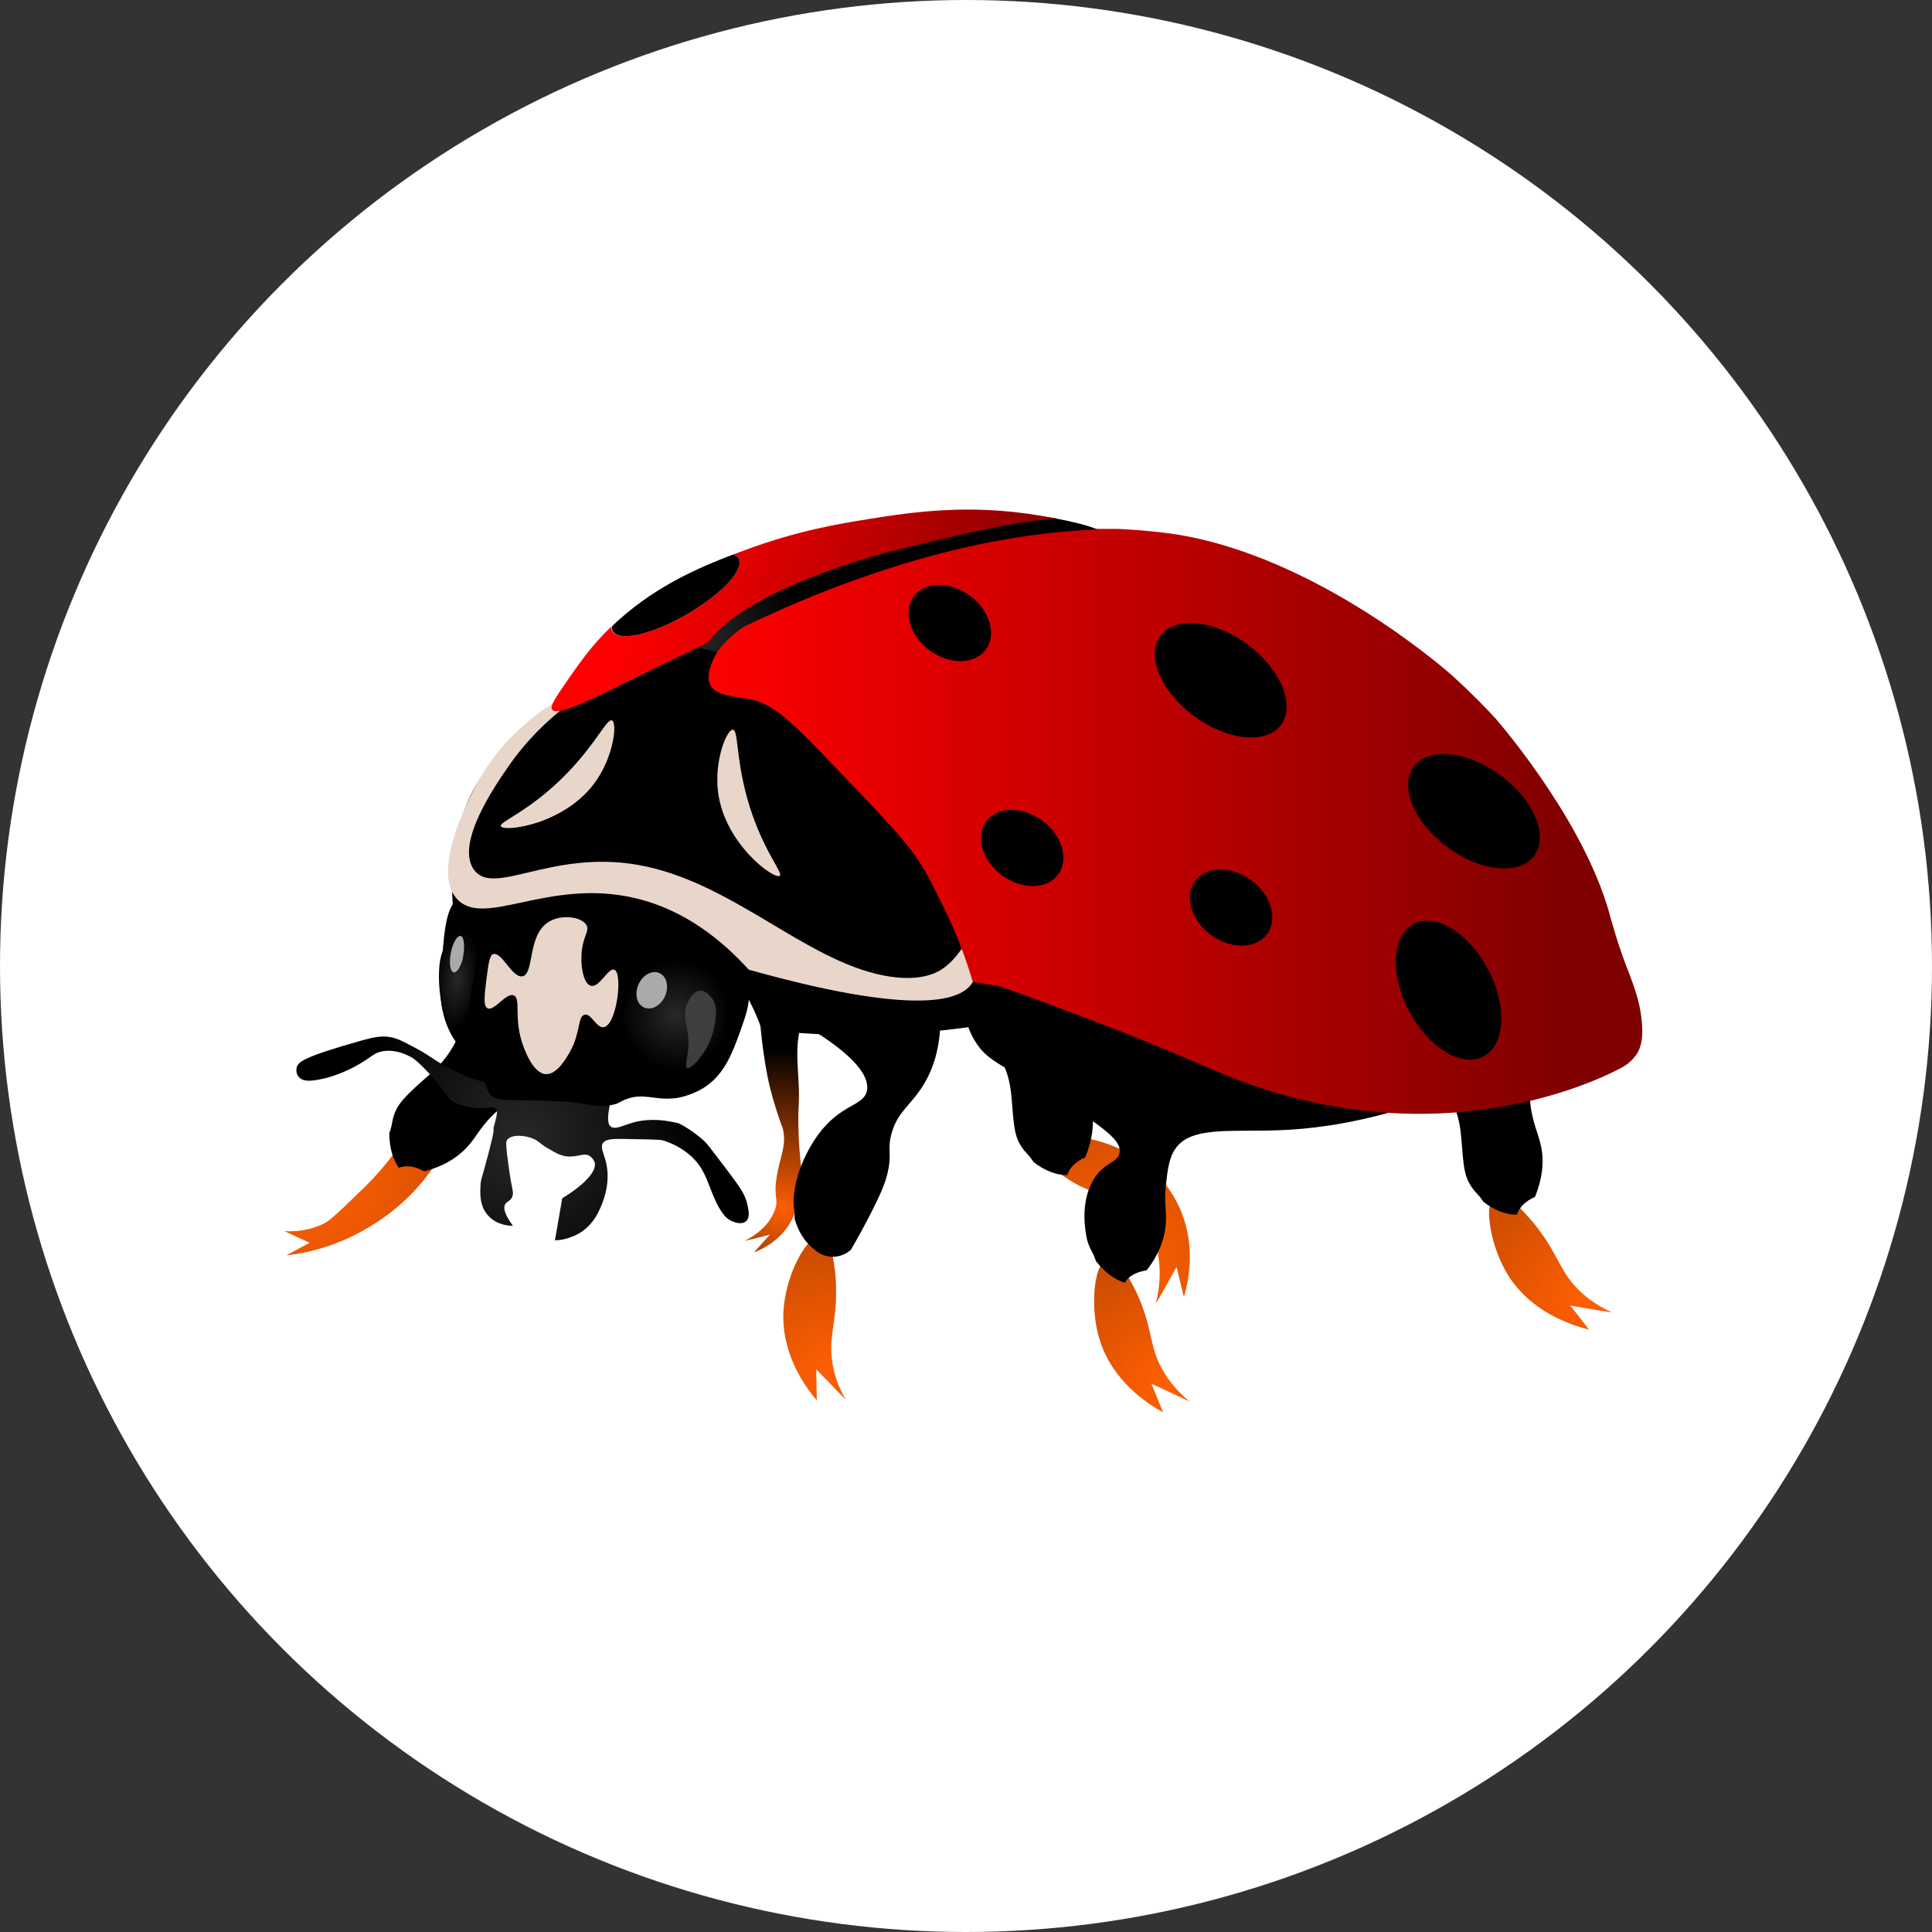
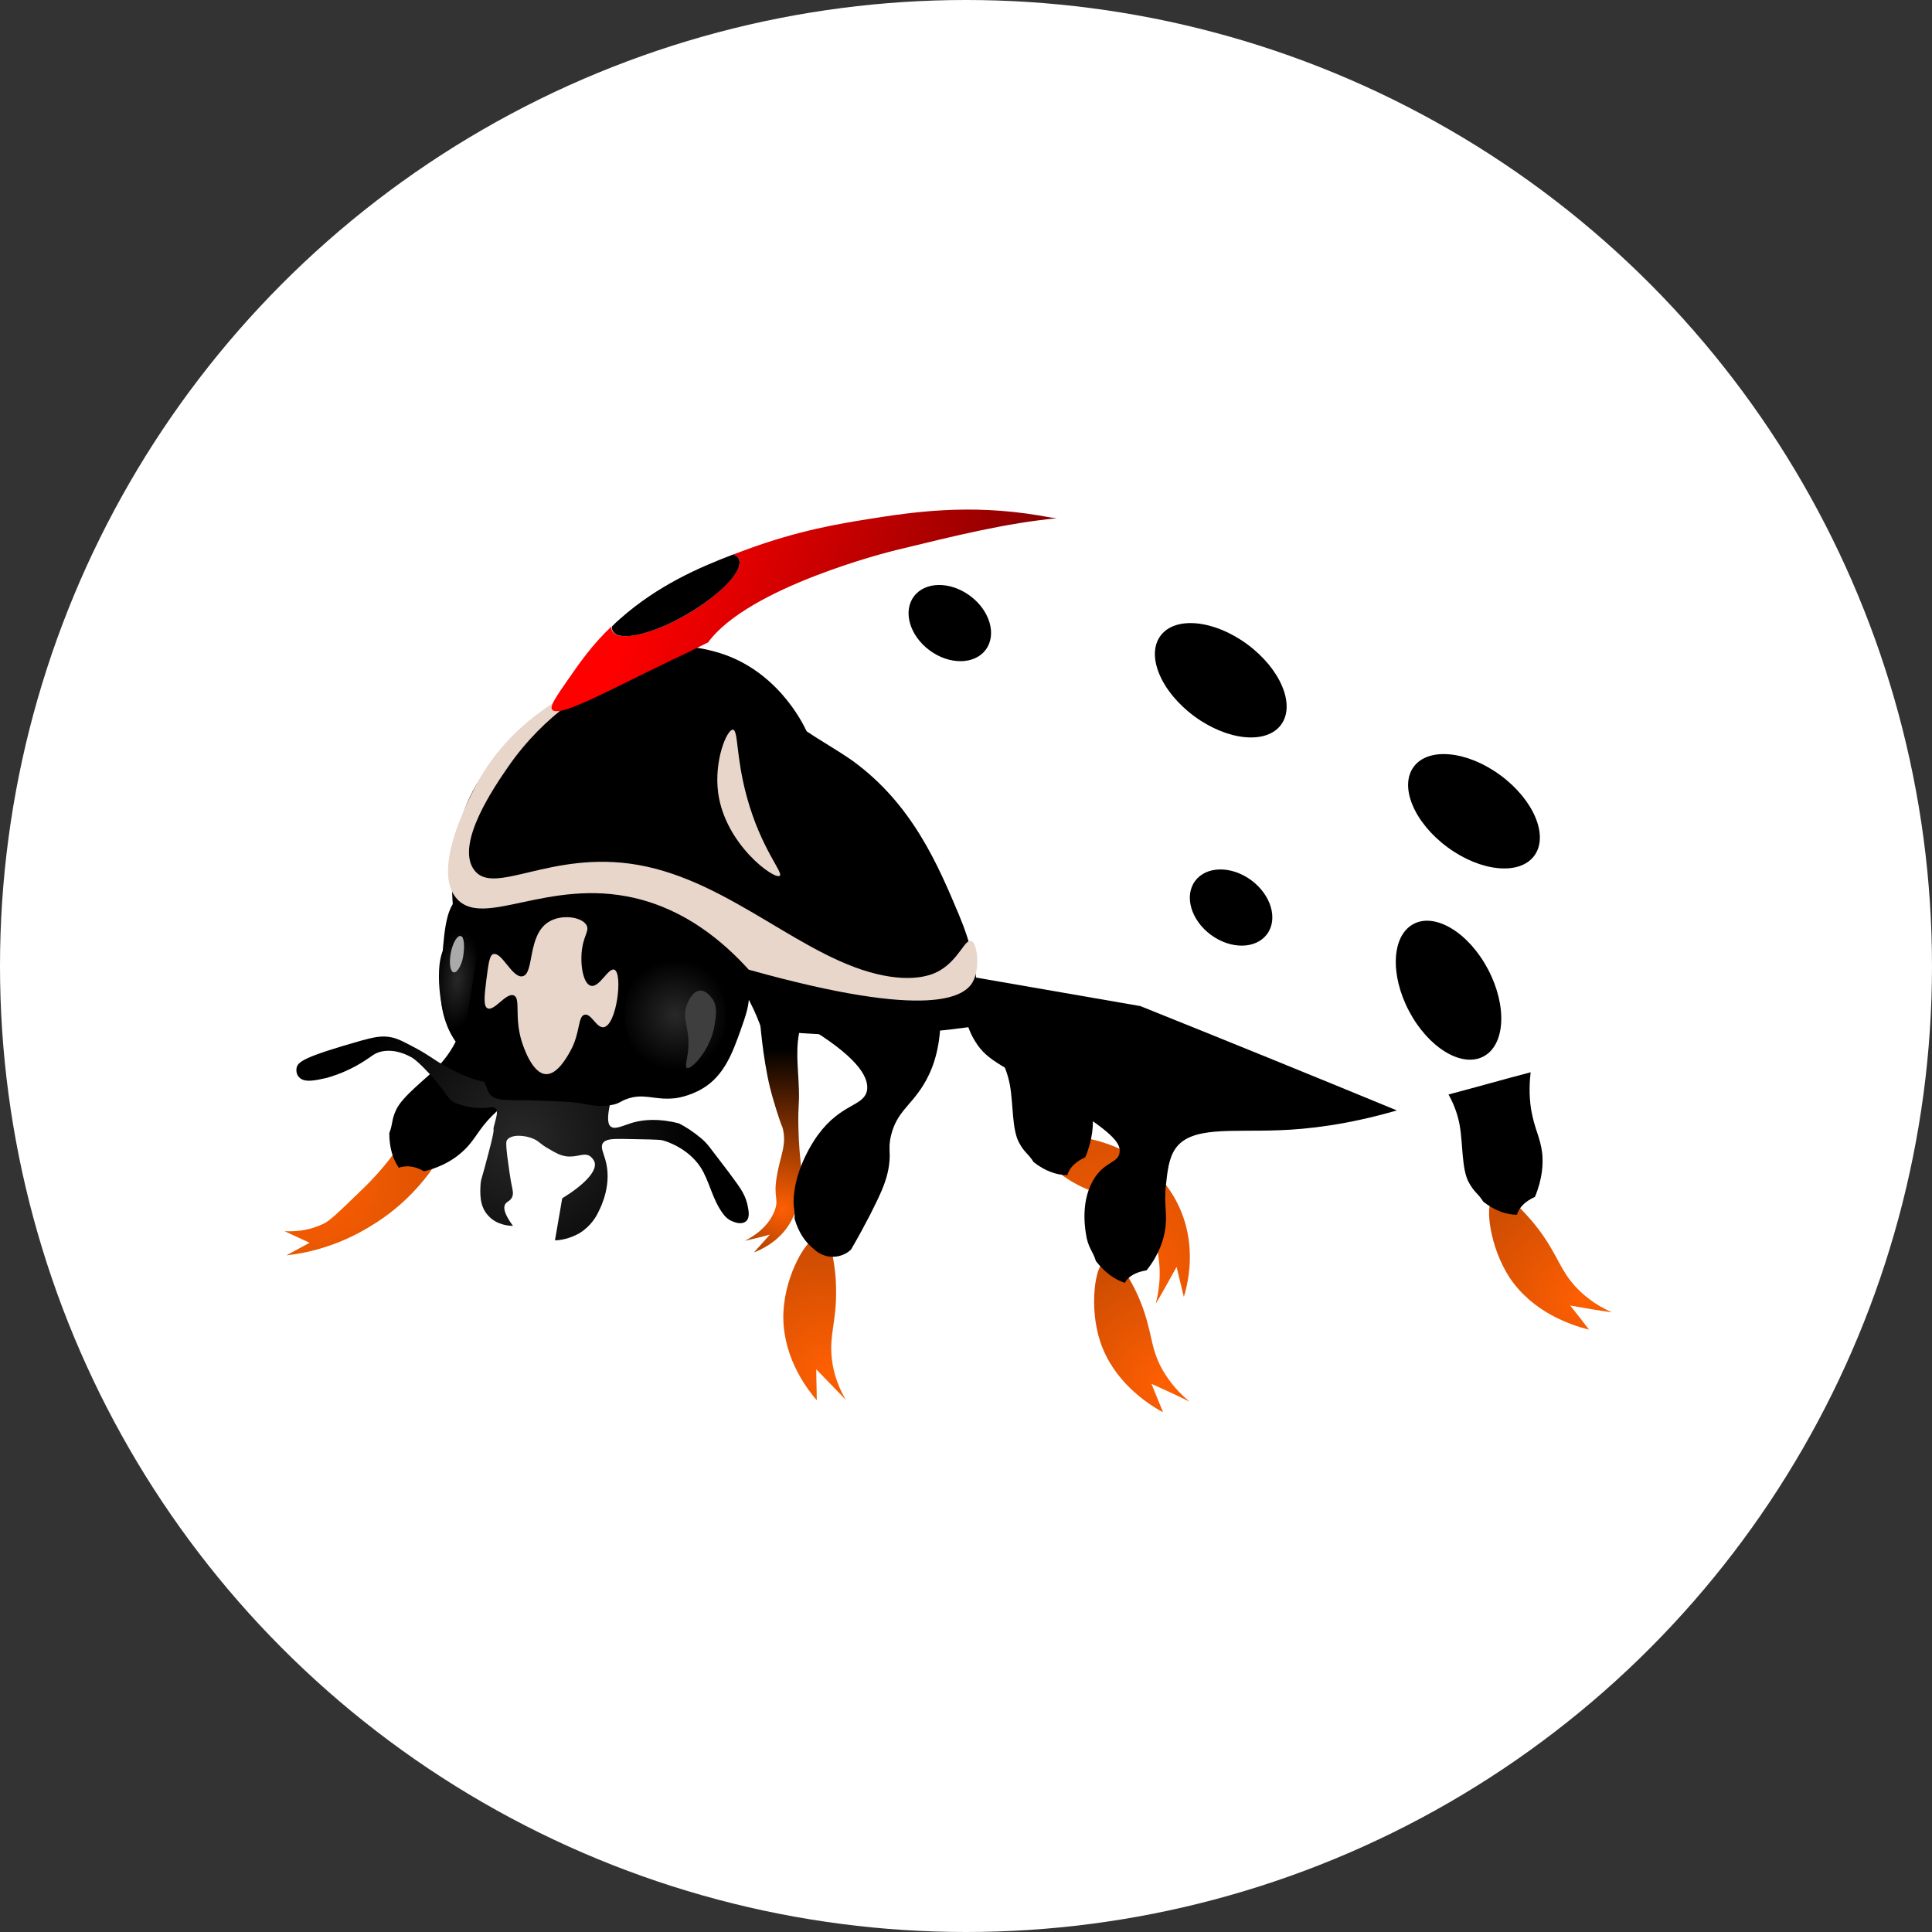
<svg xmlns="http://www.w3.org/2000/svg" id="Layer_1" version="1.1" viewBox="0 0 400 400">
  <rect x="0" y="0" width="400" height="400" fill="#333333" stroke="none" />
  <defs>
    <style>
      .st0 {
        fill: #3e3e3e;
      }

      .st1 {
        fill: url(#radial-gradient10);
      }

      .st2 {
        fill: #fff;
      }

      .st3 {
        fill: url(#linear-gradient1);
      }

      .st4 {
        fill: url(#radial-gradient11);
      }

      .st5 {
        fill: url(#radial-gradient);
      }

      .st6 {
        fill: url(#radial-gradient5);
      }

      .st7 {
        fill: url(#radial-gradient1);
      }

      .st8 {
        fill: url(#radial-gradient7);
      }

      .st9 {
        fill: url(#radial-gradient14);
      }

      .st10 {
        fill: url(#radial-gradient13);
      }

      .st11 {
        fill: url(#radial-gradient8);
      }

      .st12 {
        fill: url(#radial-gradient12);
      }

      .st13 {
        fill: url(#radial-gradient6);
      }

      .st14 {
        fill: url(#radial-gradient2);
      }

      .st15 {
        fill: #aaa;
      }

      .st16 {
        fill: url(#radial-gradient4);
      }

      .st17 {
        fill: url(#radial-gradient3);
      }

      .st18 {
        fill: url(#radial-gradient9);
      }

      .st19 {
        fill: url(#linear-gradient);
      }

      .st20 {
        fill: #e9d6cb;
      }
    </style>
    <radialGradient id="radial-gradient" cx="515.81" cy="173.64" fx="515.81" fy="173.64" r="36.99" gradientTransform="translate(764.23 373.06) rotate(172.94)" gradientUnits="userSpaceOnUse">
      <stop offset="0" stop-color="#ff5f02" />
      <stop offset="1" stop-color="#ce4d02" />
    </radialGradient>
    <radialGradient id="radial-gradient1" cx="268.25" cy="217.64" fx="268.25" fy="217.64" r="27.69" gradientTransform="translate(21.82 518.03) rotate(-15.27) scale(1 -1)" gradientUnits="userSpaceOnUse">
      <stop offset="0" stop-color="#000" />
      <stop offset="1" stop-color="#000" />
    </radialGradient>
    <radialGradient id="radial-gradient2" cx="703.41" cy="-143.26" fx="703.41" fy="-143.26" r="35.99" gradientTransform="translate(191.55 950.4) rotate(-88.64)" gradientUnits="userSpaceOnUse">
      <stop offset="0" stop-color="#ff5f02" />
      <stop offset="1" stop-color="#ce4d02" />
    </radialGradient>
    <radialGradient id="radial-gradient3" cx="39.02" cy="69.97" fx="39.02" fy="69.97" r="28.27" gradientTransform="translate(14.83 270.75) rotate(38.17) scale(1 -1)" gradientUnits="userSpaceOnUse">
      <stop offset="0" stop-color="#000" />
      <stop offset="1" stop-color="#000" />
    </radialGradient>
    <radialGradient id="radial-gradient4" cx="161.97" cy="149.72" fx="161.97" fy="149.72" r="33.21" gradientTransform="translate(0 400) scale(1 -1)" gradientUnits="userSpaceOnUse">
      <stop offset="0" stop-color="#ff5f02" />
      <stop offset="1" stop-color="#000" />
    </radialGradient>
    <radialGradient id="radial-gradient5" cx="319.11" cy="164.79" fx="319.11" fy="164.79" r="24.87" gradientTransform="translate(42.11 585.29) rotate(-29.09) scale(1 -1)" gradientUnits="userSpaceOnUse">
      <stop offset="0" stop-color="#ff5f02" />
      <stop offset="1" stop-color="#ce4d02" />
    </radialGradient>
    <radialGradient id="radial-gradient6" cx="256.47" cy="146.13" fx="256.47" fy="146.13" r="113.52" gradientTransform="translate(0 400) scale(1 -1)" gradientUnits="userSpaceOnUse">
      <stop offset="0" stop-color="#000" />
      <stop offset="1" stop-color="#000" />
    </radialGradient>
    <radialGradient id="radial-gradient7" cx="445.7" cy="146.61" fx="445.7" fy="146.61" r="24.87" gradientTransform="translate(111.24 685.68) rotate(-44.36) scale(1 -1)" gradientUnits="userSpaceOnUse">
      <stop offset="0" stop-color="#ff5f02" />
      <stop offset="1" stop-color="#ce4d02" />
    </radialGradient>
    <radialGradient id="radial-gradient8" cx="355.9" cy="185.2" fx="355.9" fy="185.2" r="27.69" gradientTransform="translate(21.82 518.03) rotate(-15.27) scale(1 -1)" gradientUnits="userSpaceOnUse">
      <stop offset="0" stop-color="#000" />
      <stop offset="1" stop-color="#000" />
    </radialGradient>
    <radialGradient id="radial-gradient9" cx="211.92" cy="185.39" fx="211.92" fy="185.39" r="24.87" gradientTransform="translate(-13.01 496.96) rotate(-7.93) scale(1 -1)" gradientUnits="userSpaceOnUse">
      <stop offset="0" stop-color="#ff5f02" />
      <stop offset="1" stop-color="#ce4d02" />
    </radialGradient>
    <radialGradient id="radial-gradient10" cx="125.05" cy="111.98" fx="125.05" fy="111.98" r="44.56" gradientTransform="translate(14.63 308.94) rotate(21.17) scale(1 -1)" gradientUnits="userSpaceOnUse">
      <stop offset="0" stop-color="#000" />
      <stop offset="1" stop-color="#000" />
    </radialGradient>
    <radialGradient id="radial-gradient11" cx="108.19" cy="164.37" fx="108.19" fy="164.37" r="36.3" gradientTransform="translate(0 400) scale(1 -1)" gradientUnits="userSpaceOnUse">
      <stop offset="0" stop-color="#282828" />
      <stop offset="1" stop-color="#000" />
    </radialGradient>
    <radialGradient id="radial-gradient12" cx="139.82" cy="189.9" fx="139.82" fy="189.9" r="11.42" gradientTransform="translate(0 400) scale(1 -1)" gradientUnits="userSpaceOnUse">
      <stop offset="0" stop-color="#282828" />
      <stop offset="1" stop-color="#000" />
    </radialGradient>
    <radialGradient id="radial-gradient13" cx="-139.71" cy="179.6" fx="-139.71" fy="179.6" r="10.4" gradientTransform="translate(139.56 387.72) rotate(5.65) scale(.45 -1)" gradientUnits="userSpaceOnUse">
      <stop offset="0" stop-color="#282828" />
      <stop offset="1" stop-color="#000" />
    </radialGradient>
    <radialGradient id="radial-gradient14" cx="178.09" cy="345.63" fx="178.09" fy="345.63" r="22.26" gradientTransform="translate(24.98 432.34) rotate(-11.84) scale(1 -.78)" gradientUnits="userSpaceOnUse">
      <stop offset="0" stop-color="#282828" />
      <stop offset="1" stop-color="#000" />
    </radialGradient>
    <linearGradient id="linear-gradient" x1="146.69" y1="229.95" x2="340.02" y2="229.95" gradientTransform="translate(0 400) scale(1 -1)" gradientUnits="userSpaceOnUse">
      <stop offset="0" stop-color="red" />
      <stop offset=".94" stop-color="#7e0000" />
    </linearGradient>
    <linearGradient id="linear-gradient1" x1="134.85" y1="284.69" x2="215.66" y2="254.47" gradientTransform="translate(0 400) scale(1 -1)" gradientUnits="userSpaceOnUse">
      <stop offset="0" stop-color="red" />
      <stop offset=".94" stop-color="#7e0000" />
    </linearGradient>
  </defs>
  <g id="_Слой_2" data-name="Слой_2">
    <circle class="st2" cx="200" cy="200" r="200" />
  </g>
  <g id="_Слой_5" data-name="Слой_5">
    <path class="st5" d="M222.6,235.3c.9.1,14.5,1.3,20.9,13.3,4.9,9.2,2.1,18.2,1.6,19.9-.5-2.1-1-4.1-1.5-6.2-1.4,2.5-2.8,5.1-4.3,7.6,1-4,.9-7.2.6-9.2-.6-4.1-.6-11.7-4.5-13.3-1.2-.5-1.9-.1-3.5,0-2.9.2-7.1-.4-12.7-4.6.5-.2,2.1-1.1,3.1-3.1.9-2,.5-3.9.3-4.4Z" />
    <path class="st7" d="M206.8,218.4c1.4,2.5,2,4.7,2.3,6.3.7,3.9.4,9.2,1.9,11.9,1.2,2.2,1.8,2.1,3,4,2.3,1.8,4.7,2.7,7,2.7,0-.2.1-.4.2-.6.4-.9,1.3-2.1,3.5-3.1,1.6-3.9,1.7-6.9,1.5-9-.4-3.4-1.6-5-2.3-9.1-.5-3.2-.3-5.9-.1-7.7-5.7,1.5-11.3,3-17,4.6Z" />
    <path class="st14" d="M91.1,239.5c-2,3.4-6.5,9.7-14.6,14.5-6.9,4.2-13.4,5.5-17.2,5.9,1.6-.9,3.2-1.7,4.8-2.6-1.7-.8-3.5-1.6-5.2-2.4,4.2.2,6.8-.9,8.4-1.7,1.2-.7,2.9-2.3,6.2-5.5,2.1-2,3.1-3,3.9-3.9,1.8-1.9,4.3-4.9,6.8-8.9.2.5.8,2.2,2.6,3.5,1.8,1.3,3.8,1.1,4.3,1.1Z" />
    <path class="st17" d="M95,214.3c-1.5,3.4-3.3,5.5-4.6,6.8-2.4,2.4-7.1,5.9-8.4,8.7-1,2.2-.6,2.7-1.4,4.8,0,2.9.7,5.4,2,7.2.2-.1.4-.2.6-.2,1-.2,2.5-.3,4.6.9,4.1-1,6.6-2.8,8.1-4.2,2.5-2.3,3-4.3,6-7.3,2.3-2.3,4.5-3.8,6.1-4.7-4.4-3.9-8.7-8-13-12Z" />
    <path class="st16" d="M165.3,233.5c-.1-5.1.2-4,.1-8.1-.2-5.3-.8-8.5.4-13.1.3-.9.5-1.7.7-2.2-3.1.1-6.1.3-9.2.4,0,.5.6,8.4,2.1,14.6.9,3.6,2.1,7,2.1,7,.4,1.2.4,1,.5,1.3,1,3.6-.5,5.9-1.2,10.3-.7,4.3.5,4.5-.4,6.9-1.2,3.2-4,5.2-6.2,6.3,1.7-.4,3.5-.8,5.2-1.3-1.1,1.2-2.2,2.5-3.3,3.7,1.5-.6,4.1-1.8,6.2-4.3,2.6-3.1,3.1-6.4,3.5-9.1.5-3.9-.3-4.7-.5-12.4Z" />
    <path class="st6" d="M228.4,261.6c-1.4.2-3.1,8.6-.6,16.2,2.7,8.1,9.5,12.7,13,14.6-.8-2-1.6-3.9-2.4-5.9,2.6,1.2,5.3,2.4,7.9,3.7-3.2-2.6-4.9-5.3-5.9-7.1-2.3-4.4-1.8-7.3-4.2-13.4-1.1-2.8-2.4-5-3.2-6.3-.6,0-1.5-.1-2.5-.5-1.3-.6-1.6-1.4-2.1-1.3Z" />
    <path class="st13" d="M236.1,208.3c-12.1-2.1-24.2-4.2-36.3-6.3-1,6.7.4,10.9,2.1,13.6,2.6,4.3,6,5,17.9,12.3,10.1,6.3,12.3,8.6,12,10.7-.3,2.3-3.2,1.8-5.5,5.8-2.8,4.9-1.5,10.9-1.3,12,.6,2.4,1.2,2.5,1.9,4.7,1.8,2.3,3.8,3.8,6,4.5.1-.2.2-.4.3-.5.6-.8,1.8-1.7,4.2-2.1,2.6-3.3,3.5-6.3,3.8-8.3.6-3.4-.3-5,.2-9.4.3-2.8.6-5.5,1.9-7.4,3.2-4.8,11.6-3.5,21.6-3.9,5.7-.2,14-1.1,24.3-4.1-17.7-7.3-35.4-14.5-53.1-21.6Z" />
    <path class="st8" d="M308.9,248.8c-1.3.5-.7,9.1,3.7,15.8,4.8,7.1,12.5,9.7,16.4,10.7-1.3-1.7-2.6-3.4-3.9-5,2.9.5,5.7,1,8.6,1.4-3.8-1.7-6.1-3.8-7.5-5.3-3.3-3.6-3.7-6.6-7.6-11.8-1.8-2.4-3.6-4.2-4.7-5.3-.6.2-1.5.3-2.6.2-1.5-.2-2-.8-2.4-.7Z" />
    <path class="st11" d="M299.9,226.6c1.4,2.5,2,4.7,2.3,6.3.7,3.9.4,9.2,1.9,11.9,1.2,2.2,1.8,2.1,3,4,2.3,1.8,4.7,2.7,7,2.7,0-.2.1-.4.2-.6.4-.9,1.3-2.1,3.5-3.1,1.6-3.9,1.7-6.9,1.5-9-.4-3.4-1.6-5-2.3-9.1-.5-3.2-.3-5.9-.1-7.7-5.7,1.5-11.3,3.1-17,4.6Z" />
    <path class="st18" d="M168.6,256.7c-1.4-.3-6,6.9-6.4,14.9-.4,8.6,4.3,15.3,6.9,18.3,0-2.1-.1-4.2-.1-6.4,2,2.1,4.1,4.2,6.1,6.3-2.1-3.6-2.7-6.7-2.9-8.7-.5-4.9,1-7.5.9-14,0-3-.4-5.5-.7-7-.6-.2-1.4-.6-2.2-1.4-1.2-1-1.2-1.9-1.6-2Z" />
    <path class="st1" d="M179.5,225.8c-.7,3.3-5.3,2.6-10.1,9.1,0,0-4.3,5.6-5,12.3-.1.8-.1,1.7-.1,1.7,0,1.1.3,1.7.2,3.4.8,2.8,2.2,4.9,4,6.3.3.3,1.7,1.6,3.9,1.6s3.5-1.2,3.8-1.5c1.7-2.9,3-5.4,4-7.3,2-4,3-6.1,3.6-8.7.9-4.1-.1-4.5.7-7.7,1.2-4.8,4-6,6.7-10.4,1.6-2.6,3.3-6.6,3.5-12.7-8.8.5-17.6.9-26.4,1.4,10.1,6.3,11.6,10.2,11.2,12.5Z" />
    <path class="st4" d="M61.4,221.1c-.1.6,0,1.4.5,1.9,1.1,1.3,3.7.6,5.6.2,1.1-.3,3.2-.9,6.2-2.5,3.4-1.9,3.5-2.6,5.3-3,2.9-.6,5.4.8,6,1.1.4.2,1.4.8,3.9,3.5,4.2,4.6,3.7,5.4,5.5,6.1,3.8,1.5,6.8.9,6.8.9.3-.1,1-.2,1.4.2.6.6.1,1.9-.2,3.2-.7,2.4.6-1-1.3,6.2-1.4,5.4-1.5,5.1-1.6,6.2-.1,1.8-.3,4.6,1.6,6.6,1.7,1.9,4.2,2.1,5.1,2.1-1.9-2.6-2-3.8-1.6-4.5.4-.6,1-.6,1.4-1.4.4-.8.1-1.6-.2-3.2-.2-1.1-.4-2.5-.8-5.5-.3-2.6-.2-2.9,0-3.2.9-1.2,3.7-1,5.5-.2,1.3.6,1.2,1,3.2,2.1,1.5.9,2.3,1.3,3.5,1.5,2.4.3,3.7-.9,5,0,.5.4.8.9.9,1.2.6,1.9-2.3,4.8-6.7,7.5-.5,2.9-1,5.8-1.5,8.7,1,0,3-.3,5.1-1.5,2.4-1.5,3.5-3.5,4-4.6.5-1,2.8-5.7,1.3-10.7-.4-1.4-1-2.5-.5-3.3.6-.9,2-.9,4-.9,5.1.1,7.6.1,8.4.3.8.2,5.2,1.6,7.8,5.5,1.9,2.9,2.4,6.6,4.7,9.7.3.4,1,1.3,2.3,1.7.2.1,1.7.6,2.5-.2.9-.8.4-2.6.2-3.6-.6-2.3-1.7-3.6-3.9-6.6-4-5.2-4.2-5.7-5.6-6.9-1.8-1.5-3.4-2.5-4.6-3.1-4.2-1.1-7.3-.8-9.5-.2-2.1.6-3.8,1.6-4.7.8-.8-.7-.5-2.7-.1-4.7.2-.9.4-1.7.6-2.2-1,0-15.6-.8-23.1-1.7-1.2-.1-2.9-.4-5.1-1-2.8-.8-4.8-2-6.4-2.8-3-1.7-3.2-2.2-6.6-4-2.1-1.1-3.2-1.7-4.5-2-2.2-.5-4,0-6.6.7-11.6,3.3-12.9,4.3-13.2,5.6Z" />
    <path d="M94.6,186.1c-2.4,2.4-2.7,6.9-3.3,15.9-.2,2.6-.3,6.5,1.3,10.4.5,1.2,1,2.3,2,3.6,1.7,2,2.8,1.9,4,3.9.2.3.6,1.3,1.4,3.4q1.1,2.8,1.3,3.1c1.1,1.6,3.3,1.3,8.1,1.4,6.3.2,9.5.3,11.9.8,1.1.2,3.2.7,5.7.1,1.3-.3,1.5-.7,2.6-1.1,3.6-1.4,5.8.2,9.9-.2.4,0,3.2-.4,5.9-2,4.6-2.7,6.3-7.6,7.9-12,1.2-3.4,1.8-5.2,1.8-7.7-.1-7.1-5.3-12.1-6.8-13.6-6.4-6.2-14.4-7.3-22.4-8.4-4.3-.6-7.6-.5-14-.4-9.8.1-14.8.3-17.3,2.8Z" />
    <path class="st20" d="M102.13,197.55c1.76-.57,3.91,4.99,6.04,4.58,2.5-.48.95-8.4,5.36-11.22,2.71-1.73,6.97-1.09,7.91.66.61,1.13-.54,2.03-.94,4.94-.43,3.15.22,7.11,1.79,7.57,1.78.53,3.63-3.77,4.89-3.32,1.83.66.52,11.53-2.2,11.91-1.51.21-2.56-2.93-3.96-2.58-1.44.36-.82,3.77-2.98,7.6-.6,1.07-2.64,4.81-5.02,4.7-2.84-.14-4.66-5.66-5.02-6.83-1.56-5.08-.15-8.85-1.62-9.47-1.58-.67-4.08,3.38-5.45,2.66-.84-.44-.68-2.34-.25-5.76.44-3.47.67-5.21,1.44-5.46Z" />
    <g>
      <ellipse class="st12" cx="139.8" cy="210.1" rx="10.5" ry="12.3" />
-       <ellipse class="st15" cx="134.93" cy="205.01" rx="3.9" ry="3" transform="translate(-107.22 244.95) rotate(-66.01)" />
      <path class="st0" d="M142.3,207.8c-1.4,3.3.8,5,.1,10.2-.2,1.6-.6,2.8-.2,3.1.7.4,2.6-1.9,2.8-2.2.6-.8,2.4-3.1,3-7,.3-1.9.5-3.6-.5-5.1-.2-.2-1.2-1.8-2.6-1.7-1.5.1-2.4,2.2-2.6,2.7Z" />
    </g>
    <path class="st10" d="M97.9,203.2c-1.2,7.7-1.9,11.8-3.2,11.9-1.8.1-4.1-7.6-3.8-14.1.1-2,.4-3.8,1.5-5.6,1.4-2.4,4.3-5,5.7-4.4,1.6.7.9,5.3-.2,12.2Z" />
    <path class="st15" d="M95.7,198.9c-.6,1.9-1.5,2.9-2.1,2.2s-.6-2.9,0-4.9c.6-1.9,1.5-2.9,2.1-2.2.5.7.5,2.9,0,4.9Z" />
-     <path class="st9" d="M230.2,112c0-2.5-9.7-4.3-11.9-4.7-18-3.3-33.6,3.4-48.6,9.9-9.3,4-17.1,8.4-25.2,11.4-1.1.4-4.4,1.6-8.5,3.8-2.9,1.5-4.9,2.8-6.8,4.1-3.9,2.6-5.2,3.8-11.8,8.7-.5.4-.9.7-1.3.9,16.3,6,33.9,5.9,51,5.1-3-2-5.9-4.5-9-8.4-3.2-4.1-4.8-6.1-4.6-8.1,1.3-14.1,76.8-15.6,76.7-22.7Z" />
    <path d="M116,146.2c-2.9,2.1-2.6,1.8-3.9,2.9-5.9,4.5-10.3,8-13.6,13.6-3.5,6-4.2,11.8-4.6,15.5-.5,4.3-.3,8,0,10.6,8.6-1.6,15.9-2,21.2-2.1,5.4,0,9.6,0,15.2,1.3,5.4,1.2,11.2,2.6,16.4,7.3,4.4,4,7,8.9,8.5,12,1.2,2.3,2,4.4,2.5,5.8,7.2.9,15.5,1.4,24.8,1.1,7-.2,13.5-.9,19.3-1.7.2-1.5.5-3.9.5-6.8-.1-5.1-1.2-10.2-3.8-16.4-4.3-10.2-9.6-22.8-22-31.8-3.3-2.3-6.4-4-9.5-6.1-.8-1.7-6.4-13.3-19.4-16.6-11.4-3.1-23.9,1.4-31.6,11.4Z" />
    <path class="st20" d="M201.4,203.3c-1.64,2.91-8.43,8.1-46.38-2.54-5.23-5.77-13.04-12.41-23.72-14.86-17.86-4.11-31.14,6.37-36.7.2-5.25-5.83,2.18-20.09,3.9-23.4,7.82-15.01,22.59-20.88,25.9-22.1,1.7-.63,3.14-1.04,4.1-1.3-5.81,2.75-15.68,8.45-23.27,19.42-2.74,3.97-10.94,15.82-7.15,21.28,4.04,5.82,15.84-4.09,33.96-.94,19.44,3.39,34.54,19.8,51.06,22.94,7.13,1.35,10.58-.52,11.59-1.13,3.88-2.36,5.1-6.45,6.36-6.06,1.35.41,1.91,5.7.34,8.49Z" />
-     <path class="st19" d="M339.9,211.3c-.4-4-1.5-6.8-2.8-10.3-.4-.9-.7-1.9-1.1-2.9-1.3-3.6-1.9-5.9-2.5-7.9-.3-1-.5-2-.9-3.1-6.1-19.2-23.1-38.5-23.1-38.5-1.5-1.6-4.5-4.8-8.8-8.7,0,0-27.8-25-58.1-29.4-5.7-.8-11.3-1-11.3-1h-4.5c.1,0,.2.1.3.1-4.1.2-9.6.6-16.1,1.6-5.7.9-17.2,2.9-33.5,8.7-8.5,3-16,6.3-23.6,9.9-3,2.1-5.3,4.5-6.3,6.9-.4.9-1.5,3.4-.5,5.2.9,1.7,3.4,2.1,6,2.5.8.1,1.7.3,2.4.4,5.1,1.1,9.3,5.6,17,13.6,18,18.7,17.5,18.7,22.7,29.1,3.2,6.4,5.1,12,6.2,15.8,1.9.3,3.7.6,5.6.9,5.7,2,14.3,5.2,24.9,9.3,15.6,6.2,18.1,7.7,24.4,10.1,44.2,16.7,77.8-1.5,80.2-3,1.5-1,2.4-2.4,2.4-2.4,1.3-2.1,1.2-4.7,1-6.9Z" />
-     <ellipse cx="211.63" cy="175.57" rx="7.03" ry="9.26" transform="translate(-55.29 241.67) rotate(-53.59)" />
    <ellipse cx="196.65" cy="129.01" rx="7.03" ry="9.26" transform="translate(-23.9 210.69) rotate(-53.59)" />
    <ellipse cx="254.89" cy="187.9" rx="7.03" ry="9.26" transform="translate(-47.63 281.5) rotate(-53.59)" />
    <ellipse cx="305.18" cy="167.97" rx="9.25" ry="15.51" transform="translate(-11.15 313.87) rotate(-53.59)" />
    <ellipse cx="252.75" cy="140.85" rx="9.25" ry="15.51" transform="translate(-10.63 260.65) rotate(-53.59)" />
    <ellipse cx="299.9" cy="205.01" rx="9.25" ry="15.51" transform="translate(-60.99 163.47) rotate(-27.79)" />
    <path class="st3" d="M215,106.7c-14.5-2.4-26.1-.7-35.4.8-5.6.9-14.3,2.3-25.1,6.3-.9.3-1.8.7-2.7,1,.5.2.9.4,1.1.8,1.3,2.2-3.5,7.4-10.7,11.6-7.2,4.2-14.1,5.7-15.4,3.5-.2-.3-.2-.6-.2-1-4,3.8-6.5,7.4-9,11s-3.8,5.5-3.3,6.2c1.3,1.8,10.8-3.5,24.9-10.3,2.6-1.2,5-2.4,7.4-3.6,8.4-11.5,37.6-18.8,38.9-19.1,12.7-3.1,22.9-5.6,33.3-6.6-1.2-.1-2.5-.4-3.8-.6Z" />
    <path d="M142.2,127.2c7.2-4.2,12-9.3,10.7-11.6-.2-.4-.6-.6-1.1-.8-7.1,2.7-15.6,6.4-23.4,13.3-.6.5-1.2,1.1-1.7,1.6,0,.4,0,.7.2,1,1.3,2.2,8.1.7,15.3-3.5Z" />
  </g>
-   <path class="st20" d="M103.7,171.06c-.43-.95,6.04-3.03,13.79-11.06,6.07-6.29,8.18-11.31,9.21-10.84,1.14.52.38,7.49-3.55,12.88-6.37,8.73-18.86,10.28-19.44,9.02Z" />
+   <path class="st20" d="M103.7,171.06Z" />
  <path class="st20" d="M161.43,181.33c.84-.62-3.85-5.55-6.8-16.32-2.31-8.43-1.75-13.85-2.89-13.93-1.25-.09-3.93,6.39-3.06,13.01,1.41,10.71,11.62,18.07,12.74,17.24Z" />
</svg>